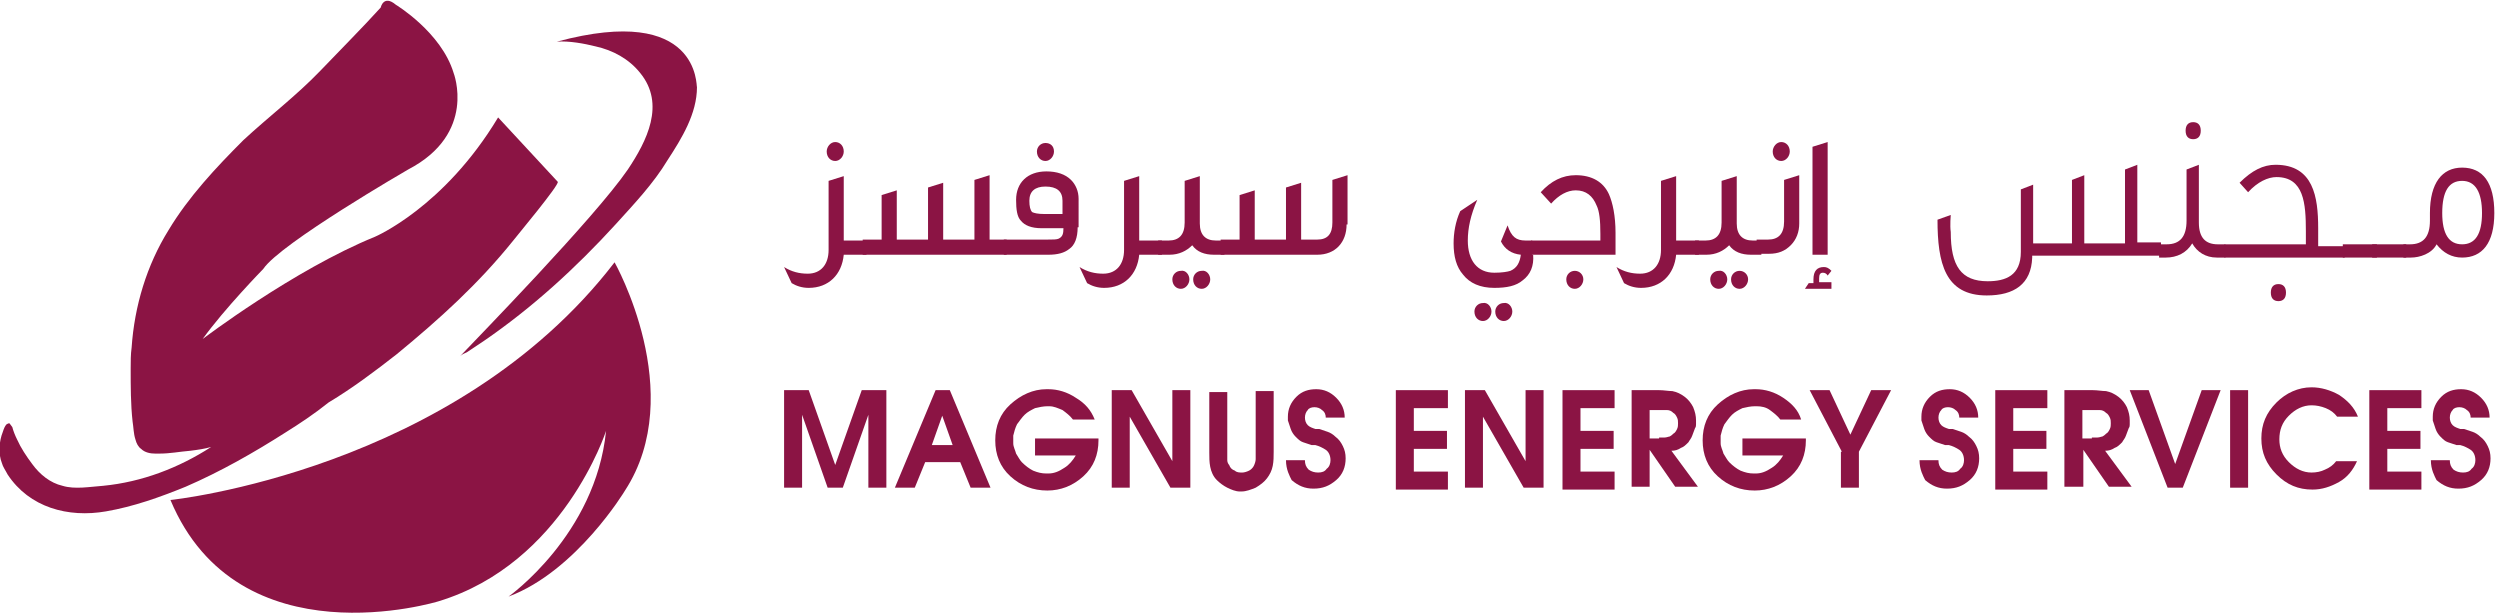
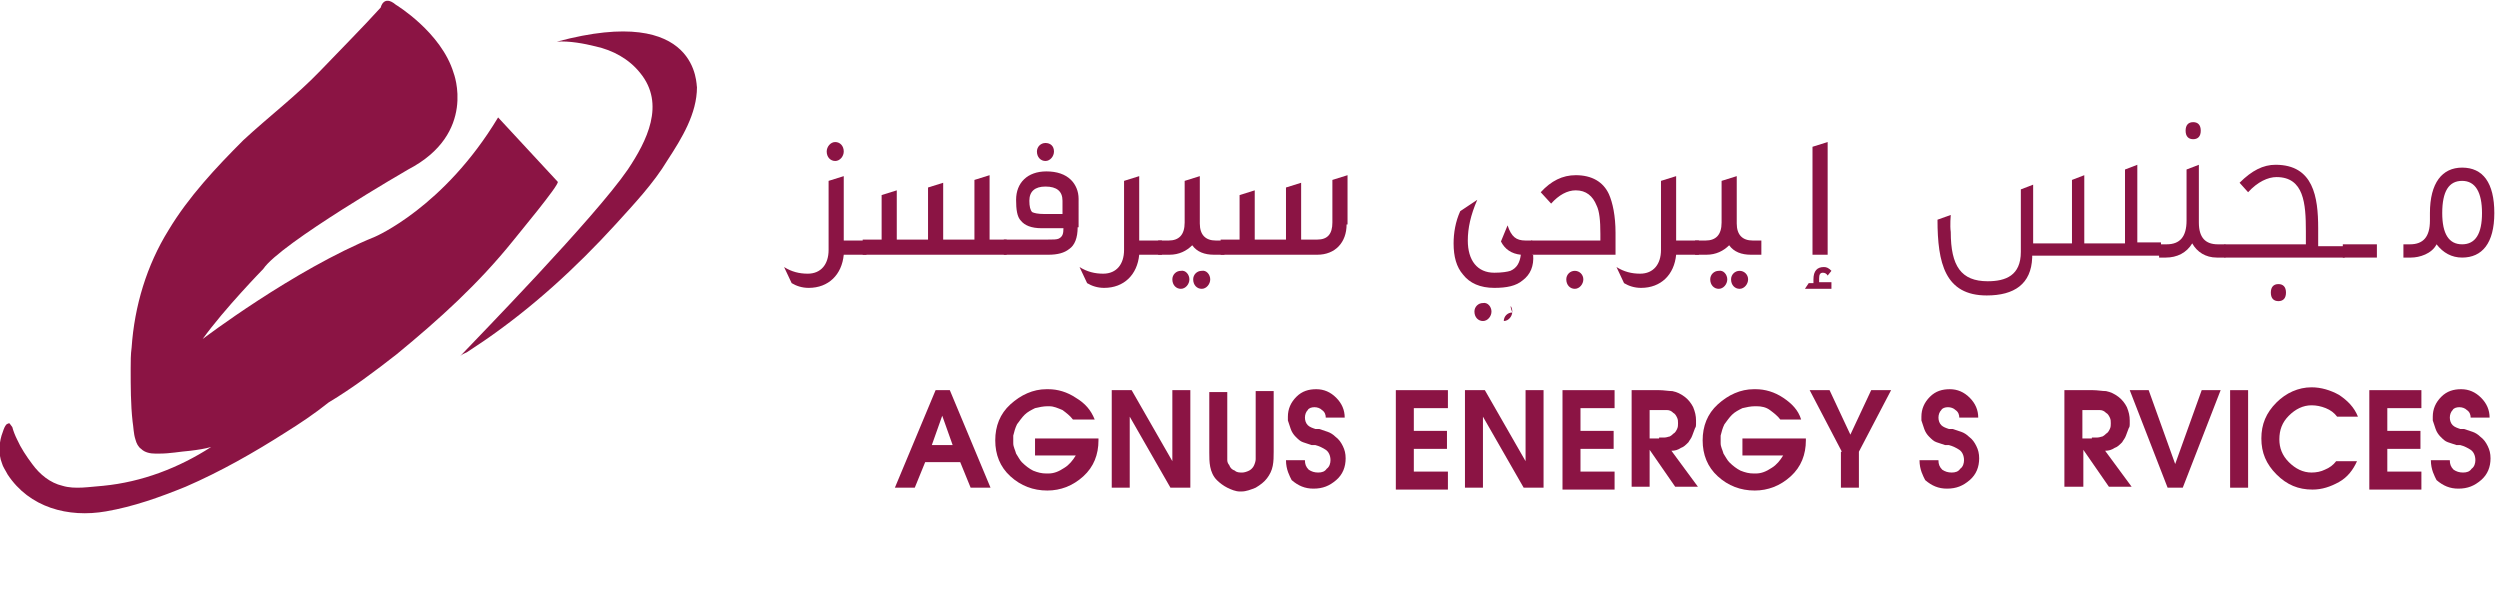
<svg xmlns="http://www.w3.org/2000/svg" version="1.1" id="Layer_1" x="0px" y="0px" width="264px" height="65px" viewBox="0 0 264 65" style="enable-background:new 0 0 264 65;" xml:space="preserve">
  <style type="text/css">
	.st0{fill:#8B1444;}
</style>
  <g>
    <g>
      <path class="st0" d="M58.8,4.4c1.3-0.1,2.9,0.2,4.1,0.5c1.8,0.4,3.5,1.3,4.7,2.8c2.7,3.3,0.7,7.2-1.3,10.2    C62.8,23,50.4,35.7,48.6,37.6c0.2-0.2,0.5-0.3,0.7-0.4c0.6-0.4,1.2-0.8,1.8-1.2c5.1-3.5,9.7-7.7,13.9-12.3c1.9-2.1,4-4.3,5.5-6.8    c1.5-2.3,3.1-4.9,3.1-7.7C73.5,9.2,74,0.3,58.8,4.4z" />
-       <path class="st0" d="M18,52.8C25.2,70,46.3,63.5,46.3,63.5C59.5,59.5,64,45.5,64,45.5c-1.1,11-10.3,17.5-10.3,17.5    C60.9,60.3,66,51.8,66,51.8c6.7-10.3-1.1-24.1-1.1-24.1C48,49.7,18,52.8,18,52.8z" />
      <path class="st0" d="M30.1,45.7c1.6-1,3.1-2,4.6-3.2c0,0,0,0,0,0c2.5-1.5,4.9-3.3,7.2-5.1c4.5-3.7,8.6-7.4,12.3-12    c0.3-0.4,4.9-5.9,4.7-6.2l-6.3-6.8C46.9,21.9,39.6,25,39.6,25C31,28.5,21.4,35.8,21.4,35.8c2.3-3.2,6.4-7.4,6.4-7.4    c1.8-2.7,15.3-10.5,15.3-10.5c7.3-3.8,4.8-10.2,4.8-10.2c-1.3-4.3-6.1-7.2-6.1-7.2c-1.3-1.1-1.6,0.3-1.6,0.3    C38.2,3,36,5.2,33.8,7.5c-2.5,2.6-5.4,4.8-8.1,7.3c-2.9,2.9-5.8,6-7.9,9.5c-2.3,3.7-3.6,8-3.9,12.4c-0.1,0.7-0.1,1.5-0.1,2.2    c0,1.9,0,3.8,0.2,5.6c0.1,0.6,0.1,1.3,0.3,1.9c0.1,0.4,0.3,0.8,0.6,1c0.4,0.4,1,0.5,1.5,0.5c0,0,0.4,0,0.4,0    c1.2,0,2.1-0.2,3.3-0.3c0.8-0.1,1.5-0.2,2.2-0.4c-3.4,2.2-7.3,3.7-11.4,4.1c-1.4,0.1-3,0.4-4.3,0C5.3,51,4.2,50.1,3.4,49    c-0.6-0.8-1.2-1.7-1.6-2.6c-0.2-0.4-0.4-0.9-0.5-1.3C1.2,45,1.1,44.8,1,44.7c-0.1,0-0.1,0-0.3,0.1c-0.2,0.2-0.3,0.5-0.4,0.8    c-0.4,1-0.5,2.3-0.1,3.3c0.1,0.4,0.4,0.8,0.6,1.2c2.3,3.5,6.4,4.6,10.4,3.9c2.9-0.5,5.7-1.5,8.4-2.6    C23.3,49.8,26.8,47.8,30.1,45.7z" />
    </g>
    <g>
      <g>
        <g>
-           <path class="st0" d="M82.8,41.2h2.6l2.8,7.9l2.8-7.9h2.6v10.3h-1.9v-7.7L89,51.5h-1.6l-2.7-7.7v7.7h-1.9V41.2z" />
          <path class="st0" d="M98.8,41.2h1.5l4.3,10.3h-2.1l-1.1-2.7h-3.7l-1.1,2.7h-2.1L98.8,41.2z M100.6,47l-1.1-3.1L98.4,47H100.6z" />
          <path class="st0" d="M115.6,44.3h-2.3c-0.3-0.4-0.7-0.7-1.1-1c-0.5-0.2-0.9-0.4-1.4-0.4c0,0-0.1,0-0.1,0s-0.1,0-0.1,0      c-0.4,0-0.9,0.1-1.3,0.2c-0.4,0.2-0.8,0.4-1.1,0.7c-0.3,0.3-0.5,0.6-0.8,1c-0.2,0.4-0.3,0.8-0.4,1.2c0,0.1,0,0.1,0,0.2      c0,0.1,0,0.1,0,0.2c0,0.1,0,0.1,0,0.2c0,0.1,0,0.1,0,0.2c0,0.4,0.2,0.7,0.3,1.1c0.2,0.3,0.4,0.7,0.6,0.9      c0.4,0.4,0.8,0.7,1.2,0.9c0.5,0.2,0.9,0.3,1.4,0.3c0,0,0.1,0,0.1,0s0,0,0.1,0c0.6,0,1.1-0.2,1.7-0.6c0.5-0.3,0.9-0.8,1.2-1.3      h-4.3v-1.8h6.7v0.2c0,1.5-0.5,2.8-1.6,3.8c-1.1,1-2.4,1.5-3.8,1.5c-1.5,0-2.8-0.5-3.9-1.5c-1.1-1-1.6-2.3-1.6-3.8      c0-1.5,0.5-2.8,1.6-3.8c1.1-1,2.4-1.6,3.8-1.6c0,0,0,0,0.1,0s0,0,0.1,0c1,0,2,0.3,2.9,0.9C114.6,42.6,115.2,43.3,115.6,44.3      L115.6,44.3z" />
          <path class="st0" d="M117.4,41.2h2.1l4.3,7.5v-7.5h1.9v10.3h-2.1l-4.3-7.5v7.5h-1.9V41.2z" />
          <path class="st0" d="M129.6,41.2v6.4c0,0,0,0.1,0,0.1c0,0,0,0,0,0.1c0,0,0,0.1,0,0.1c0,0,0,0,0,0.1c0,0.2,0,0.4,0,0.6      c0,0.2,0.1,0.4,0.2,0.5c0.1,0.3,0.3,0.5,0.6,0.6c0.2,0.2,0.5,0.2,0.8,0.2c0,0,0,0,0,0c0,0,0,0,0,0c0.2,0,0.5-0.1,0.7-0.2      c0.2-0.1,0.4-0.3,0.5-0.5c0.1-0.2,0.2-0.5,0.2-0.7c0-0.3,0-0.5,0-0.8c0,0,0,0,0,0c0,0,0,0,0,0v-6.4h1.9v6.4c0,0.5,0,1-0.1,1.5      c-0.1,0.5-0.3,0.9-0.6,1.3c-0.3,0.4-0.7,0.7-1.2,1c-0.5,0.2-1,0.4-1.5,0.4c0,0-0.1,0-0.1,0c-0.1,0-0.1,0-0.1,0      c-0.4,0-0.9-0.2-1.3-0.4c-0.4-0.2-0.8-0.5-1.1-0.8c-0.4-0.4-0.6-0.9-0.7-1.4c-0.1-0.5-0.1-1-0.1-1.5v-6.4H129.6z" />
          <path class="st0" d="M135.8,48.6h2c0,0.4,0.1,0.7,0.4,1c0.3,0.2,0.6,0.3,1,0.3c0.4,0,0.7-0.1,0.9-0.4c0.3-0.2,0.4-0.6,0.4-0.9      c0-0.5-0.2-0.9-0.5-1.1c-0.3-0.2-0.7-0.4-1.1-0.5c0,0-0.1,0-0.1,0c0,0-0.1,0-0.1,0c0,0-0.1,0-0.1,0c0,0,0,0-0.1,0      c-0.3-0.1-0.6-0.2-0.9-0.3c-0.3-0.1-0.5-0.3-0.8-0.6c-0.2-0.2-0.4-0.5-0.5-0.8c-0.1-0.3-0.2-0.6-0.3-0.9c0-0.1,0-0.1,0-0.2      c0-0.1,0-0.1,0-0.2c0-0.8,0.3-1.5,0.9-2.1c0.6-0.6,1.3-0.8,2.1-0.8c0.8,0,1.5,0.3,2.1,0.9c0.6,0.6,0.9,1.3,0.9,2.1l-2,0      c0-0.3-0.1-0.6-0.4-0.8c-0.2-0.2-0.5-0.3-0.8-0.3c-0.3,0-0.6,0.1-0.7,0.3c-0.2,0.2-0.3,0.5-0.3,0.8v0v0c0,0.3,0.1,0.6,0.3,0.8      c0.2,0.2,0.5,0.3,0.8,0.4c0,0,0.1,0,0.1,0s0.1,0,0.1,0c0,0,0.1,0,0.1,0c0,0,0.1,0,0.1,0c0.3,0.1,0.6,0.2,0.9,0.3      c0.3,0.1,0.6,0.3,0.8,0.5c0.4,0.3,0.6,0.6,0.8,1c0.2,0.4,0.3,0.8,0.3,1.3c0,0.9-0.3,1.7-1,2.3c-0.7,0.6-1.4,0.9-2.4,0.9      c-0.9,0-1.6-0.3-2.3-0.9C136.2,50.3,135.8,49.6,135.8,48.6L135.8,48.6z" />
        </g>
        <g>
          <path class="st0" d="M147.4,41.2h5.5v1.9h-3.6v2.4h3.5v1.9h-3.5v2.4h3.6v1.9h-5.5V41.2z" />
          <path class="st0" d="M154.7,41.2h2.1l4.3,7.5v-7.5h1.9v10.3h-2.1l-4.3-7.5v7.5h-1.9V41.2z" />
          <path class="st0" d="M165,41.2h5.5v1.9h-3.6v2.4h3.5v1.9h-3.5v2.4h3.6v1.9H165V41.2z" />
          <path class="st0" d="M172.2,41.2h3c0.5,0,1,0.1,1.4,0.1c0.5,0.1,0.9,0.3,1.3,0.6c0.4,0.3,0.7,0.7,0.9,1.1      c0.2,0.5,0.3,0.9,0.3,1.4c0,0.1,0,0.2,0,0.4c0,0.1,0,0.3-0.1,0.4c-0.1,0.3-0.2,0.5-0.3,0.8c-0.1,0.3-0.3,0.5-0.4,0.7      c-0.3,0.3-0.5,0.5-0.8,0.6c-0.3,0.2-0.6,0.3-1,0.3l2.8,3.8h-2.4l-2.7-3.9h0v3.9h-1.9V41.2z M175.2,46.2c0.1,0,0.2,0,0.3,0      c0.1,0,0.2,0,0.3,0c0.2,0,0.4-0.1,0.5-0.1c0.2-0.1,0.3-0.2,0.4-0.3c0.2-0.1,0.3-0.3,0.4-0.5c0.1-0.2,0.1-0.4,0.1-0.6      c0-0.2,0-0.4-0.1-0.6c-0.1-0.2-0.2-0.4-0.4-0.5c-0.2-0.2-0.4-0.3-0.7-0.3c-0.2,0-0.5,0-0.7,0h-1.1v3H175.2z" />
          <path class="st0" d="M190.2,44.3H188c-0.3-0.4-0.7-0.7-1.1-1s-0.9-0.4-1.4-0.4c0,0-0.1,0-0.1,0c0,0-0.1,0-0.1,0      c-0.4,0-0.9,0.1-1.3,0.2c-0.4,0.2-0.8,0.4-1.1,0.7c-0.3,0.3-0.5,0.6-0.8,1c-0.2,0.4-0.3,0.8-0.4,1.2c0,0.1,0,0.1,0,0.2      c0,0.1,0,0.1,0,0.2c0,0.1,0,0.1,0,0.2c0,0.1,0,0.1,0,0.2c0,0.4,0.2,0.7,0.3,1.1c0.2,0.3,0.4,0.7,0.6,0.9      c0.4,0.4,0.8,0.7,1.2,0.9c0.5,0.2,0.9,0.3,1.4,0.3c0,0,0.1,0,0.1,0c0,0,0,0,0.1,0c0.6,0,1.1-0.2,1.7-0.6      c0.5-0.3,0.9-0.8,1.2-1.3H184v-1.8h6.7v0.2c0,1.5-0.5,2.8-1.6,3.8c-1.1,1-2.4,1.5-3.8,1.5c-1.5,0-2.8-0.5-3.9-1.5      c-1.1-1-1.6-2.3-1.6-3.8c0-1.5,0.5-2.8,1.6-3.8c1.1-1,2.4-1.6,3.8-1.6c0,0,0,0,0.1,0c0,0,0,0,0.1,0c1,0,2,0.3,2.9,0.9      C189.2,42.6,189.9,43.3,190.2,44.3L190.2,44.3z" />
          <path class="st0" d="M194.5,47.7l-3.4-6.5h2.1l2.2,4.7l2.2-4.7h2.1l-3.4,6.5v3.8h-1.9V47.7z" />
        </g>
        <g>
          <path class="st0" d="M202.7,48.6h2c0,0.4,0.1,0.7,0.4,1c0.3,0.2,0.6,0.3,1,0.3c0.4,0,0.7-0.1,0.9-0.4c0.3-0.2,0.4-0.6,0.4-0.9      c0-0.5-0.2-0.9-0.5-1.1c-0.3-0.2-0.7-0.4-1.1-0.5c0,0-0.1,0-0.1,0c0,0-0.1,0-0.1,0c0,0-0.1,0-0.1,0c0,0,0,0-0.1,0      c-0.3-0.1-0.6-0.2-0.9-0.3c-0.3-0.1-0.5-0.3-0.8-0.6c-0.2-0.2-0.4-0.5-0.5-0.8c-0.1-0.3-0.2-0.6-0.3-0.9c0-0.1,0-0.1,0-0.2      c0-0.1,0-0.1,0-0.2c0-0.8,0.3-1.5,0.9-2.1c0.6-0.6,1.3-0.8,2.1-0.8c0.8,0,1.5,0.3,2.1,0.9c0.6,0.6,0.9,1.3,0.9,2.1l-2,0      c0-0.3-0.1-0.6-0.4-0.8c-0.2-0.2-0.5-0.3-0.8-0.3c-0.3,0-0.6,0.1-0.7,0.3c-0.2,0.2-0.3,0.5-0.3,0.8v0v0c0,0.3,0.1,0.6,0.3,0.8      c0.2,0.2,0.5,0.3,0.8,0.4c0,0,0.1,0,0.1,0s0.1,0,0.1,0c0,0,0.1,0,0.1,0c0,0,0.1,0,0.1,0c0.3,0.1,0.6,0.2,0.9,0.3      c0.3,0.1,0.6,0.3,0.8,0.5c0.4,0.3,0.6,0.6,0.8,1c0.2,0.4,0.3,0.8,0.3,1.3c0,0.9-0.3,1.7-1,2.3c-0.7,0.6-1.4,0.9-2.4,0.9      c-0.9,0-1.6-0.3-2.3-0.9C203.1,50.3,202.7,49.6,202.7,48.6L202.7,48.6z" />
-           <path class="st0" d="M210.7,41.2h5.5v1.9h-3.6v2.4h3.5v1.9h-3.5v2.4h3.6v1.9h-5.5V41.2z" />
          <path class="st0" d="M218,41.2h3c0.5,0,1,0.1,1.4,0.1c0.5,0.1,0.9,0.3,1.3,0.6c0.4,0.3,0.7,0.7,0.9,1.1c0.2,0.5,0.3,0.9,0.3,1.4      c0,0.1,0,0.2,0,0.4c0,0.1,0,0.3-0.1,0.4c-0.1,0.3-0.2,0.5-0.3,0.8c-0.1,0.3-0.3,0.5-0.4,0.7c-0.3,0.3-0.5,0.5-0.8,0.6      c-0.3,0.2-0.6,0.3-1,0.3l2.8,3.8h-2.4l-2.7-3.9h0v3.9H218V41.2z M220.9,46.2c0.1,0,0.2,0,0.3,0c0.1,0,0.2,0,0.3,0      c0.2,0,0.4-0.1,0.5-0.1c0.2-0.1,0.3-0.2,0.4-0.3c0.2-0.1,0.3-0.3,0.4-0.5c0.1-0.2,0.1-0.4,0.1-0.6c0-0.2,0-0.4-0.1-0.6      c-0.1-0.2-0.2-0.4-0.4-0.5c-0.2-0.2-0.4-0.3-0.7-0.3c-0.2,0-0.5,0-0.7,0h-1.1v3H220.9z" />
          <path class="st0" d="M224.9,41.2h2l2.8,7.8l2.8-7.8h2l-4,10.3h-1.6L224.9,41.2z" />
          <path class="st0" d="M235.5,41.2h1.9v10.3h-1.9V41.2z" />
          <path class="st0" d="M246.7,48.7h2.2c-0.4,0.9-1,1.7-1.9,2.2c-0.9,0.5-1.8,0.8-2.8,0.8c0,0,0,0,0,0c0,0,0,0,0,0      c-1.5,0-2.7-0.5-3.8-1.6s-1.6-2.3-1.6-3.8c0-1.5,0.5-2.7,1.6-3.8c1-1,2.3-1.6,3.7-1.6c1,0,2,0.3,2.9,0.8c0.9,0.6,1.6,1.3,2,2.3      l-2.2,0c-0.3-0.4-0.7-0.7-1.2-0.9c-0.5-0.2-1-0.3-1.5-0.3c-0.9,0-1.7,0.4-2.4,1.1c-0.7,0.7-1,1.5-1,2.5c0,0.9,0.3,1.7,1,2.4      c0.7,0.7,1.5,1.1,2.4,1.1c0.5,0,1-0.1,1.4-0.3C246,49.4,246.4,49.1,246.7,48.7L246.7,48.7z" />
          <path class="st0" d="M250.2,41.2h5.5v1.9h-3.6v2.4h3.5v1.9h-3.5v2.4h3.6v1.9h-5.5V41.2z" />
          <path class="st0" d="M256.7,48.6h2c0,0.4,0.1,0.7,0.4,1c0.3,0.2,0.6,0.3,1,0.3c0.4,0,0.7-0.1,0.9-0.4c0.3-0.2,0.4-0.6,0.4-0.9      c0-0.5-0.2-0.9-0.5-1.1c-0.3-0.2-0.7-0.4-1.1-0.5c0,0-0.1,0-0.1,0c0,0-0.1,0-0.1,0c0,0-0.1,0-0.1,0c0,0,0,0-0.1,0      c-0.3-0.1-0.6-0.2-0.9-0.3c-0.3-0.1-0.5-0.3-0.8-0.6c-0.2-0.2-0.4-0.5-0.5-0.8c-0.1-0.3-0.2-0.6-0.3-0.9c0-0.1,0-0.1,0-0.2      c0-0.1,0-0.1,0-0.2c0-0.8,0.3-1.5,0.9-2.1c0.6-0.6,1.3-0.8,2.1-0.8c0.8,0,1.5,0.3,2.1,0.9c0.6,0.6,0.9,1.3,0.9,2.1l-2,0      c0-0.3-0.1-0.6-0.4-0.8c-0.2-0.2-0.5-0.3-0.8-0.3c-0.3,0-0.6,0.1-0.7,0.3c-0.2,0.2-0.3,0.5-0.3,0.8v0v0c0,0.3,0.1,0.6,0.3,0.8      c0.2,0.2,0.5,0.3,0.8,0.4c0,0,0.1,0,0.1,0c0,0,0.1,0,0.1,0c0,0,0.1,0,0.1,0c0,0,0.1,0,0.1,0c0.3,0.1,0.6,0.2,0.9,0.3      c0.3,0.1,0.6,0.3,0.8,0.5c0.4,0.3,0.6,0.6,0.8,1c0.2,0.4,0.3,0.8,0.3,1.3c0,0.9-0.3,1.7-1,2.3c-0.7,0.6-1.4,0.9-2.4,0.9      c-0.9,0-1.6-0.3-2.3-0.9C257.1,50.3,256.7,49.6,256.7,48.6L256.7,48.6z" />
        </g>
      </g>
      <g>
        <path class="st0" d="M214.6,27.2c-0.1,2.8-1.9,4-4.8,4c-4.4,0-5.2-3.4-5.2-8l1.4-0.5c0,0-0.1,1.1,0,1.8c0,3.6,1.1,5.2,3.9,5.2     c1.9,0,3.5-0.6,3.5-3.1v-6.6l1.3-0.5v6.2h4.1v-6.7l1.3-0.5v7.2c2.4,0,4.3,0,4.3,0v-7.8l1.3-0.5v8.2h2.5v1.4H214.6z" />
        <path class="st0" d="M235,27.2h-0.9c-1.2,0-2.1-0.6-2.6-1.5c-0.6,1-1.6,1.5-2.8,1.5H228v-1.4h0.8c1.4,0,2.1-0.8,2.1-2.5v-5.4     l1.3-0.5v6.1c0,1.6,0.7,2.3,2,2.3h0.8V27.2z M231.6,14.7c-0.5,0-0.8-0.3-0.8-0.9c0-0.6,0.3-0.9,0.8-0.9c0.5,0,0.8,0.3,0.8,0.9     C232.4,14.4,232.1,14.7,231.6,14.7z" />
        <path class="st0" d="M247.7,27.2h-12.8v-1.4h8.6v-1.4c0-2.9-0.2-5.7-3.1-5.7c-0.9,0-2,0.5-3,1.6l-0.9-1c1.3-1.3,2.5-1.9,3.8-1.9     c4,0,4.5,3.4,4.5,6.7v1.9h2.8V27.2z M240.6,31.8c-0.5,0-0.8-0.3-0.8-0.9c0-0.6,0.3-0.9,0.8-0.9c0.5,0,0.8,0.3,0.8,0.9     C241.4,31.5,241.1,31.8,240.6,31.8z" />
        <path class="st0" d="M251,27.2h-3.6v-1.4h3.6V27.2z" />
-         <path class="st0" d="M254.1,27.2h-3.6v-1.4h3.6V27.2z" />
        <path class="st0" d="M260,27.2c-1.1,0-2-0.5-2.7-1.4c-0.5,1-1.8,1.4-2.7,1.4h-0.8v-1.4h0.7c1.4,0,2.1-0.8,2.1-2.5     c0-0.1,0-0.2,0-0.8c0-3.2,1.3-4.8,3.4-4.8c2.2,0,3.4,1.6,3.4,4.8C263.4,25.7,262.1,27.2,260,27.2z M260,19.1     c-1.4,0-2.1,1.1-2.1,3.4c0,2.2,0.7,3.3,2.1,3.3s2.1-1.1,2.1-3.3C262.1,20.3,261.4,19.1,260,19.1z" />
      </g>
      <g>
        <path class="st0" d="M91.5,26.9h-2.4c-0.2,2.1-1.6,3.5-3.7,3.5c-0.7,0-1.3-0.2-1.8-0.5l-0.8-1.7c0.8,0.5,1.6,0.7,2.5,0.7     c1.4,0,2.2-1,2.2-2.5v-7.3l1.6-0.5v6.8h2.4V26.9z M89.1,16c0,0.5-0.4,1-0.9,1s-0.9-0.4-0.9-1c0-0.5,0.4-1,0.9-1     S89.1,15.4,89.1,16z" />
        <path class="st0" d="M106.3,26.9H91.1v-1.6h2v-4.7l1.6-0.5v5.2H98v-5.5l1.6-0.5v6h3.3v-6.3l1.6-0.5v6.8h1.8V26.9z" />
        <path class="st0" d="M113.8,24c0,1.1-0.3,1.9-0.9,2.3c-0.5,0.4-1.2,0.6-2.2,0.6H106v-1.6h4.6c0.6,0,1,0,1.2-0.1     c0.4-0.2,0.5-0.5,0.5-1.1H110c-1.1,0-1.8-0.3-2.2-0.8c-0.4-0.4-0.5-1.2-0.5-2.2c0-1.8,1.2-3,3.2-3c1.1,0,2,0.3,2.6,0.9     c0.5,0.5,0.8,1.2,0.8,2V24z M112.2,21.2c0-1-0.6-1.5-1.8-1.5c-1.1,0-1.7,0.5-1.7,1.5c0,0.6,0.1,1,0.3,1.2     c0.2,0.1,0.6,0.2,1.3,0.2h1.9V21.2z M111.3,16c0,0.5-0.4,1-0.9,1s-0.9-0.4-0.9-1c0-0.5,0.4-0.9,0.9-0.9S111.3,15.4,111.3,16z" />
        <path class="st0" d="M122.7,26.9h-2.4c-0.2,2.1-1.6,3.5-3.7,3.5c-0.7,0-1.3-0.2-1.8-0.5l-0.8-1.7c0.8,0.5,1.6,0.7,2.5,0.7     c1.4,0,2.2-1,2.2-2.5v-7.3l1.6-0.5v6.8h2.4V26.9z" />
        <path class="st0" d="M129.2,26.9h-1c-1,0-1.8-0.3-2.3-1c-0.6,0.6-1.4,1-2.4,1h-1.2v-1.5h1.1c1.1,0,1.7-0.6,1.7-1.9v-4.4l1.6-0.5     v5c0,1.2,0.6,1.8,1.7,1.8h0.9V26.9z M125.6,29.5c0,0.5-0.4,1-0.9,1c-0.5,0-0.9-0.4-0.9-1c0-0.5,0.4-0.9,0.9-0.9     C125.2,28.5,125.6,29,125.6,29.5z M127.8,29.5c0,0.5-0.4,1-0.9,1c-0.5,0-0.9-0.4-0.9-1c0-0.5,0.4-0.9,0.9-0.9     C127.4,28.5,127.8,29,127.8,29.5z" />
        <path class="st0" d="M142.2,23.7c0,1.9-1.2,3.2-3.1,3.2h-10.2v-1.6h2v-4.7l1.6-0.5v5.2h3.3v-5.5l1.6-0.5v6h1.7     c1.1,0,1.6-0.6,1.6-1.8v-4.5l1.6-0.5V23.7z" />
      </g>
      <g>
-         <path class="st0" d="M161.9,26.9c0.1,1.2-0.3,2.1-1.1,2.7c-0.7,0.6-1.7,0.8-3,0.8c-1.5,0-2.6-0.5-3.3-1.4c-0.7-0.8-1-1.9-1-3.3     c0-1.1,0.2-2.3,0.7-3.4l1.8-1.2c-0.7,1.6-1,3-1,4.3c0,2.1,1,3.4,2.8,3.4c0.8,0,1.4-0.1,1.7-0.2c0.7-0.3,1-0.9,1.1-1.7     c-1-0.1-1.7-0.6-2.1-1.4l0.7-1.7c0.4,1.2,0.9,1.6,1.9,1.6h0.7V26.9z M157.5,32.9c0,0.5-0.4,1-0.9,1c-0.5,0-0.9-0.4-0.9-1     c0-0.5,0.4-0.9,0.9-0.9C157.1,31.9,157.5,32.4,157.5,32.9z M159.7,32.9c0,0.5-0.4,1-0.9,1c-0.5,0-0.9-0.4-0.9-1     c0-0.5,0.4-0.9,0.9-0.9C159.3,31.9,159.7,32.4,159.7,32.9z" />
+         <path class="st0" d="M161.9,26.9c0.1,1.2-0.3,2.1-1.1,2.7c-0.7,0.6-1.7,0.8-3,0.8c-1.5,0-2.6-0.5-3.3-1.4c-0.7-0.8-1-1.9-1-3.3     c0-1.1,0.2-2.3,0.7-3.4l1.8-1.2c-0.7,1.6-1,3-1,4.3c0,2.1,1,3.4,2.8,3.4c0.8,0,1.4-0.1,1.7-0.2c0.7-0.3,1-0.9,1.1-1.7     c-1-0.1-1.7-0.6-2.1-1.4l0.7-1.7c0.4,1.2,0.9,1.6,1.9,1.6h0.7V26.9z M157.5,32.9c0,0.5-0.4,1-0.9,1c-0.5,0-0.9-0.4-0.9-1     c0-0.5,0.4-0.9,0.9-0.9C157.1,31.9,157.5,32.4,157.5,32.9z M159.7,32.9c0,0.5-0.4,1-0.9,1c0-0.5,0.4-0.9,0.9-0.9C159.3,31.9,159.7,32.4,159.7,32.9z" />
        <path class="st0" d="M170.6,26.9h-8.9v-1.5h7.3v-0.7c0-1.4-0.1-2.4-0.4-3c-0.4-1-1.1-1.6-2.2-1.6c-0.9,0-1.8,0.5-2.6,1.4     l-1.1-1.2c1.1-1.2,2.3-1.8,3.7-1.8c1.7,0,2.9,0.7,3.5,2c0.4,0.9,0.7,2.3,0.7,4.1V26.9z M167.2,29.5c0,0.5-0.4,1-0.9,1     s-0.9-0.4-0.9-1c0-0.5,0.4-0.9,0.9-0.9S167.2,29,167.2,29.5z" />
        <path class="st0" d="M179.4,26.9h-2.4c-0.2,2.1-1.6,3.5-3.7,3.5c-0.7,0-1.3-0.2-1.8-0.5l-0.8-1.7c0.8,0.5,1.6,0.7,2.5,0.7     c1.4,0,2.2-1,2.2-2.5v-7.3l1.6-0.5v6.8h2.4V26.9z" />
        <path class="st0" d="M185.9,26.9h-1c-1,0-1.8-0.3-2.3-1c-0.6,0.6-1.4,1-2.4,1H179v-1.5h1.1c1.1,0,1.7-0.6,1.7-1.9v-4.4l1.6-0.5v5     c0,1.2,0.6,1.8,1.7,1.8h0.9V26.9z M182.4,29.5c0,0.5-0.4,1-0.9,1c-0.5,0-0.9-0.4-0.9-1c0-0.5,0.4-0.9,0.9-0.9     C182,28.5,182.4,29,182.4,29.5z M184.6,29.5c0,0.5-0.4,1-0.9,1s-0.9-0.4-0.9-1c0-0.5,0.4-0.9,0.9-0.9S184.6,29,184.6,29.5z" />
-         <path class="st0" d="M190,23.6c0,0.9-0.3,1.7-0.9,2.3c-0.6,0.6-1.3,0.9-2.3,0.9h-1.3v-1.5h1.2c1.1,0,1.7-0.6,1.7-1.9v-4.4     l1.6-0.5V23.6z M189,16c0,0.5-0.4,1-0.9,1c-0.5,0-0.9-0.4-0.9-1c0-0.5,0.4-1,0.9-1C188.6,15,189,15.4,189,16z" />
        <path class="st0" d="M193.4,30.5h-2.8l0.4-0.6h0.5v-0.4c0-0.9,0.4-1.3,1.1-1.3c0.3,0,0.5,0.1,0.8,0.4l-0.4,0.5     c-0.1-0.2-0.3-0.3-0.5-0.3c-0.3,0-0.4,0.2-0.4,0.6v0.4h1.3V30.5z M193,26.9h-1.6V15.5L193,15V26.9z" />
      </g>
    </g>
  </g>
</svg>